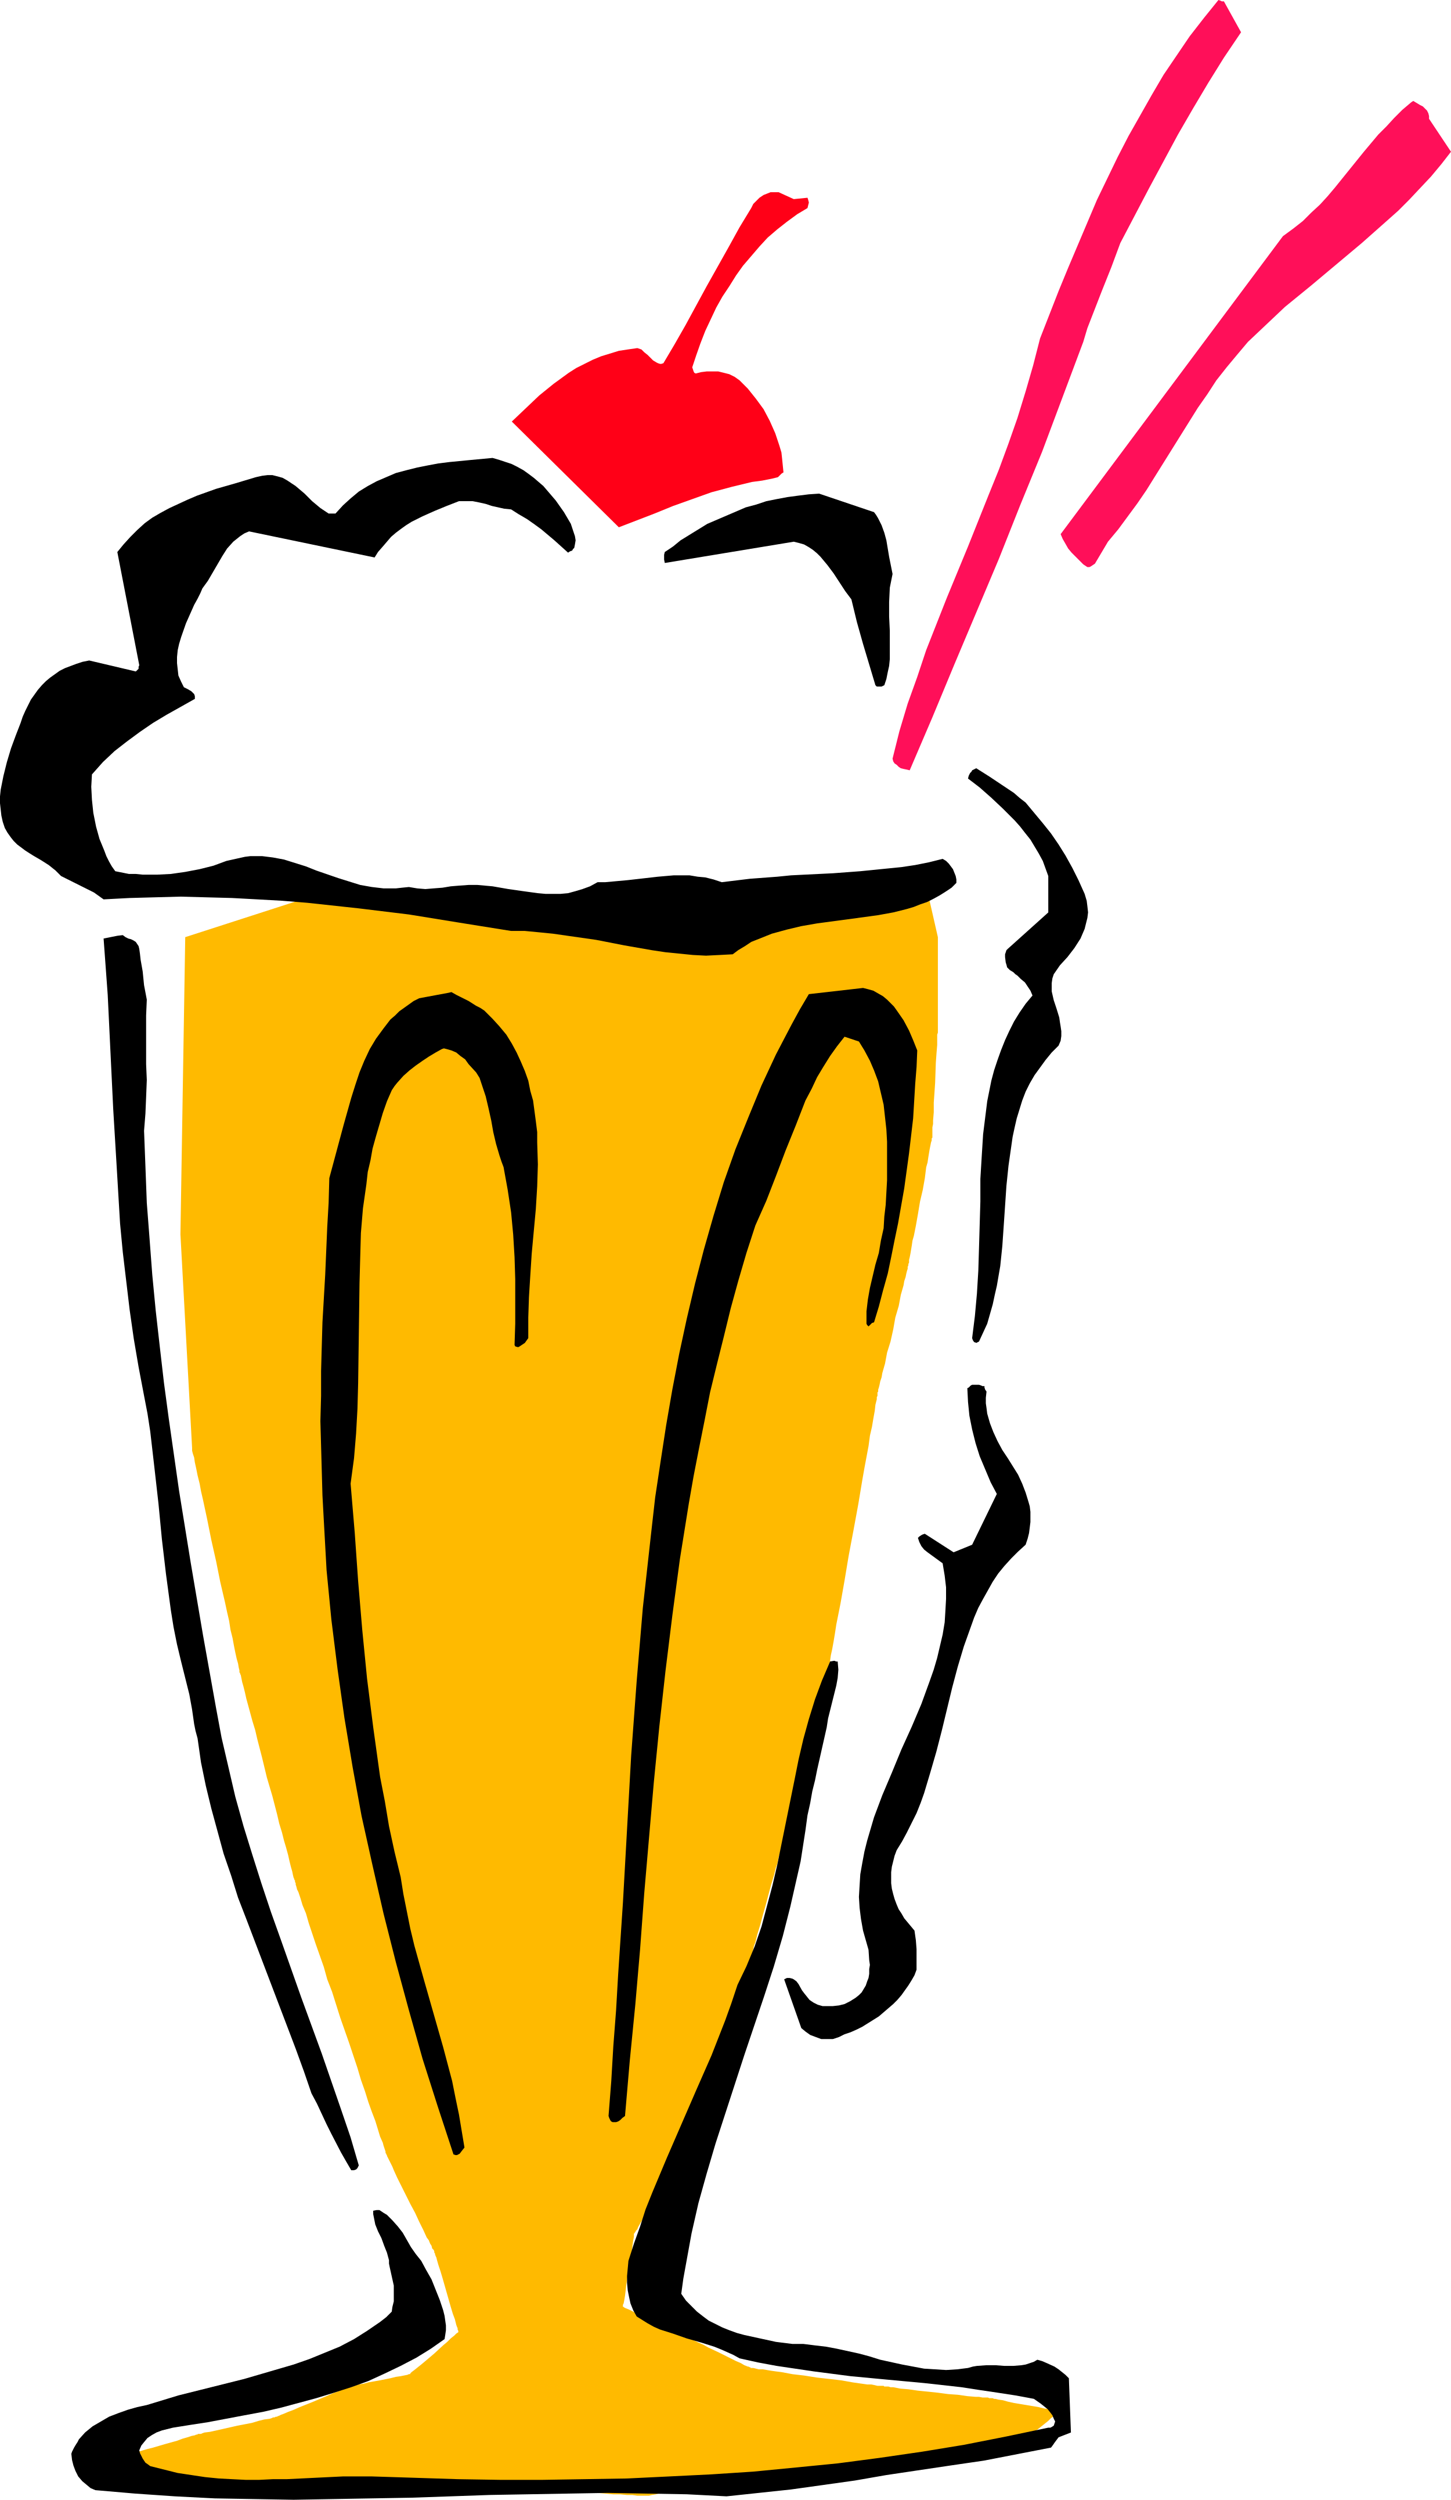
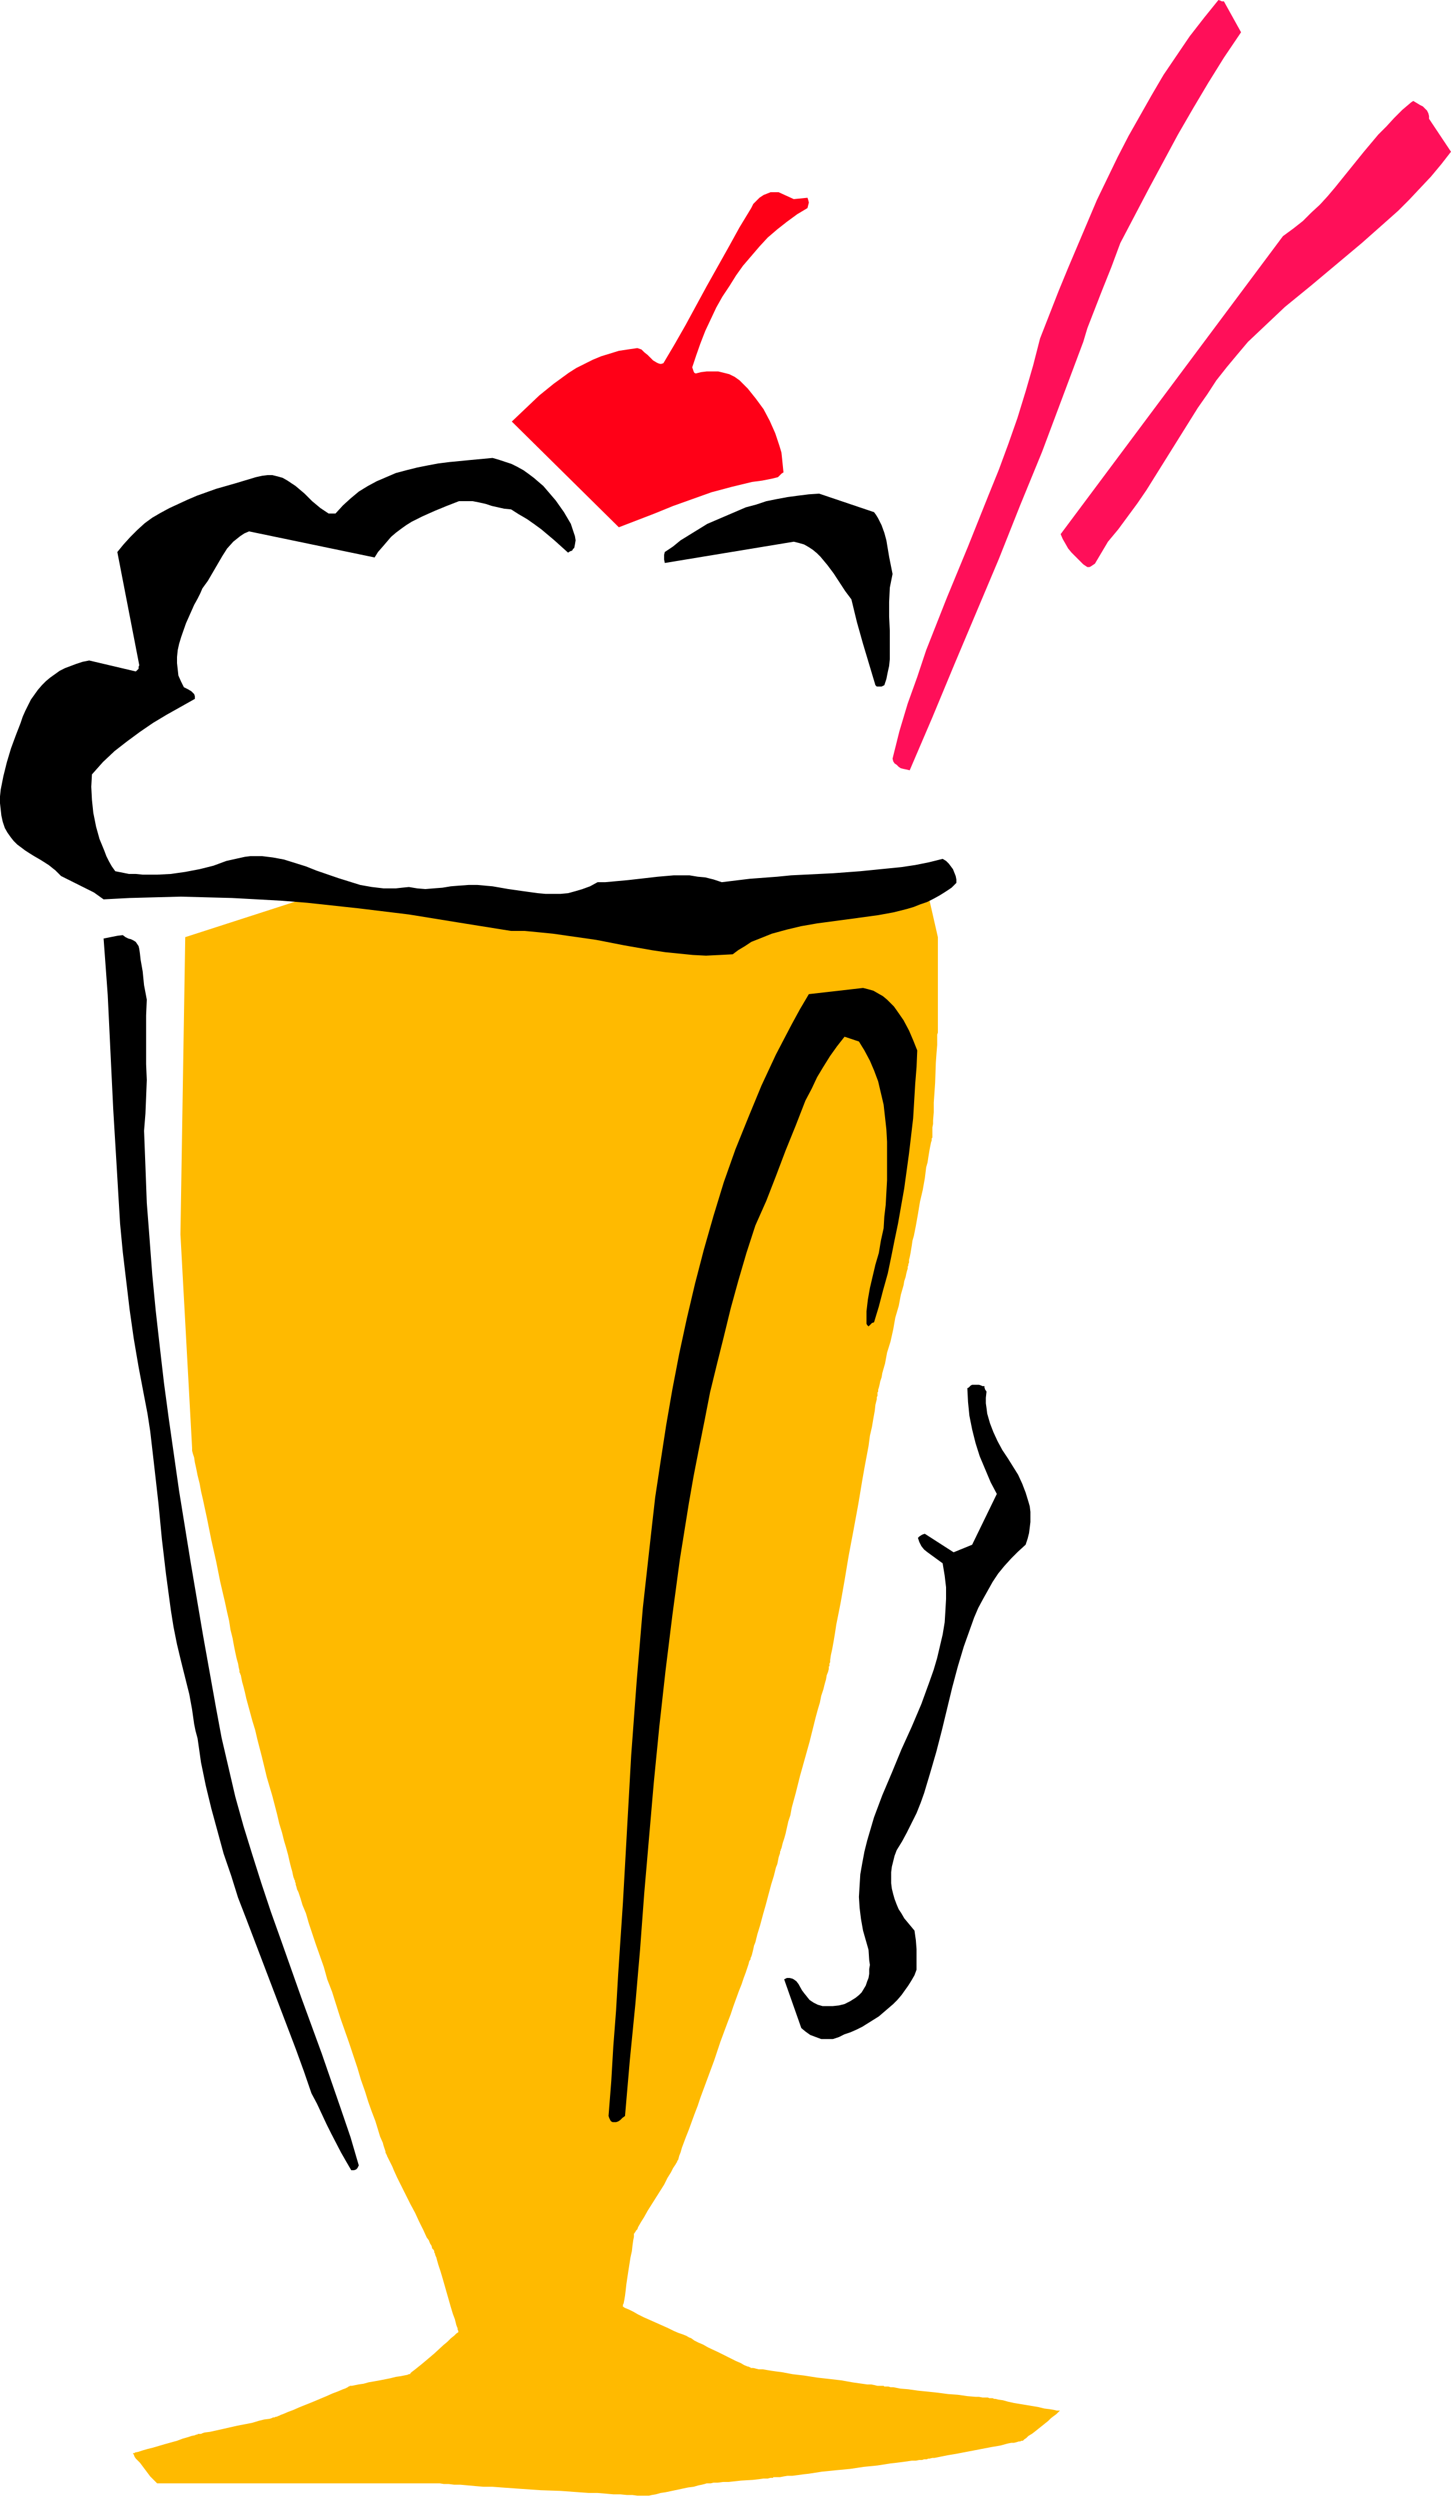
<svg xmlns="http://www.w3.org/2000/svg" xmlns:ns1="http://sodipodi.sourceforge.net/DTD/sodipodi-0.dtd" xmlns:ns2="http://www.inkscape.org/namespaces/inkscape" version="1.0" width="90.409mm" height="155.668mm" id="svg12" ns1:docname="Ice Cream Soda 7.wmf">
  <ns1:namedview id="namedview12" pagecolor="#ffffff" bordercolor="#000000" borderopacity="0.25" ns2:showpageshadow="2" ns2:pageopacity="0.0" ns2:pagecheckerboard="0" ns2:deskcolor="#d1d1d1" ns2:document-units="mm" />
  <defs id="defs1">
    <pattern id="WMFhbasepattern" patternUnits="userSpaceOnUse" width="6" height="6" x="0" y="0" />
  </defs>
  <path style="fill:#ffba00;fill-opacity:1;fill-rule:evenodd;stroke:none" d="m 43.622,220.572 -1.131,69.969 2.747,50.255 v 0 0.162 0.485 l 0.162,0.646 0.323,0.97 0.162,1.131 0.323,1.454 0.323,1.616 0.485,1.939 0.323,1.778 0.485,2.101 0.969,4.525 0.969,4.848 1.131,5.009 0.969,4.848 1.131,4.848 0.485,2.262 0.485,2.101 0.323,2.101 0.485,1.939 0.323,1.778 0.323,1.616 0.323,1.454 0.323,1.131 0.162,0.97 0.162,0.646 v 0.485 l 0.162,0.162 v 0.162 l 0.162,0.323 0.162,0.808 0.162,0.808 0.323,1.131 0.323,1.293 0.323,1.454 0.485,1.778 0.485,1.778 0.485,1.778 0.646,2.101 0.485,2.101 1.131,4.363 1.131,4.686 1.292,4.363 1.131,4.363 0.485,2.101 0.646,2.101 0.485,1.939 0.485,1.616 0.485,1.778 0.323,1.454 0.323,1.293 0.323,1.131 0.162,0.808 0.162,0.646 0.162,0.323 v 0.162 0 l 0.162,0.162 v 0.323 l 0.162,0.323 v 0.323 l 0.162,0.485 0.162,0.646 0.323,0.646 0.485,1.454 0.485,1.616 0.808,1.939 0.646,2.262 0.808,2.424 0.808,2.424 0.969,2.747 0.969,2.747 0.808,2.909 1.131,2.909 1.939,6.14 2.1,5.979 0.969,2.909 0.969,2.909 0.808,2.747 0.969,2.747 0.808,2.585 0.808,2.262 0.808,2.101 0.646,2.101 0.485,1.616 0.646,1.454 0.162,0.646 0.162,0.485 0.162,0.485 0.162,0.485 v 0.323 l 0.162,0.162 v 0.162 0 l 0.162,0.162 v 0.162 l 0.162,0.323 0.162,0.323 0.323,0.646 0.323,0.646 0.323,0.646 0.323,0.808 0.808,1.778 0.969,1.939 2.1,4.201 1.131,2.101 0.969,2.101 0.969,1.939 0.808,1.778 0.485,0.646 0.323,0.808 0.323,0.485 0.162,0.646 0.323,0.323 0.162,0.323 v 0.162 0 0.162 l 0.162,0.162 v 0.162 l 0.162,0.485 0.162,0.323 0.162,0.646 0.323,1.131 0.485,1.454 0.485,1.616 1.939,6.787 0.485,1.616 0.485,1.293 0.323,1.293 0.162,0.485 0.162,0.323 v 0.323 l 0.162,0.323 v 0 0.162 0 0.162 l -0.485,0.323 -0.485,0.485 -0.808,0.646 -0.808,0.808 -0.969,0.808 -2.1,1.939 -2.1,1.778 -0.969,0.808 -0.808,0.646 -0.808,0.646 -0.646,0.485 -0.323,0.323 v 0.162 h -0.162 v 0 h -0.162 l -0.323,0.162 -0.808,0.162 -0.808,0.162 -1.131,0.162 -1.292,0.323 -2.423,0.485 -2.747,0.485 -1.131,0.323 -1.131,0.162 -0.808,0.162 -0.808,0.162 h -0.323 -0.162 l -0.162,0.162 h -0.162 l -0.162,0.162 -0.323,0.162 -0.323,0.162 -0.485,0.162 -1.131,0.485 -1.292,0.485 -1.454,0.646 -3.07,1.293 -3.231,1.293 -1.454,0.646 -1.292,0.485 -1.131,0.485 -0.485,0.162 -0.323,0.162 -0.323,0.162 h -0.162 l -0.162,0.162 H 65.109 v 0 h -0.162 l -0.323,0.162 h -0.323 l -0.323,0.162 -0.485,0.162 -1.292,0.162 -1.292,0.323 -1.616,0.485 -3.393,0.646 -3.554,0.808 -1.454,0.323 -1.454,0.323 -1.292,0.162 -0.485,0.162 -0.323,0.162 h -0.323 -0.323 -0.162 v 0.162 h -0.162 -0.162 l -0.323,0.162 -0.808,0.162 -0.969,0.323 -1.131,0.323 -1.292,0.485 -2.908,0.808 -2.747,0.808 -1.292,0.323 -1.131,0.323 -0.969,0.323 -0.808,0.162 -0.162,0.162 h -0.162 -0.162 v 0 0.162 l 0.162,0.162 0.162,0.485 0.323,0.485 0.485,0.485 0.485,0.485 1.939,2.585 0.485,0.646 0.485,0.485 0.485,0.485 0.323,0.323 0.162,0.162 0.162,0.162 v 0 h 0.162 2.423 0.808 22.457 0.808 2.585 0.162 0.162 v 0 h 0.323 2.908 1.131 26.981 1.131 2.908 0.323 v 0 h 0.162 0.485 0.646 l 0.969,0.162 h 1.131 l 1.292,0.162 h 1.454 l 1.777,0.162 1.777,0.162 1.939,0.162 h 2.1 l 2.1,0.162 4.524,0.323 4.685,0.323 4.685,0.162 4.362,0.323 2.262,0.162 h 2.1 l 1.939,0.162 1.777,0.162 h 1.616 l 1.616,0.162 h 1.292 l 1.131,0.162 h 0.969 0.646 0.485 0.162 0.485 l 0.646,-0.162 0.969,-0.162 1.131,-0.323 1.131,-0.162 5.332,-1.131 1.292,-0.162 1.131,-0.323 0.808,-0.162 0.646,-0.162 0.485,-0.162 h 0.162 v 0 h 0.808 l 0.646,-0.162 h 0.969 l 1.292,-0.162 h 1.292 l 2.908,-0.323 2.747,-0.162 1.454,-0.162 1.131,-0.162 h 0.969 l 0.646,-0.162 h 0.646 v -0.162 h 0.162 0.323 0.485 0.646 l 0.808,-0.162 0.969,-0.162 h 1.131 l 1.292,-0.162 1.131,-0.162 1.454,-0.162 3.07,-0.485 3.231,-0.323 3.393,-0.323 3.231,-0.485 3.231,-0.323 3.07,-0.485 1.454,-0.162 1.292,-0.162 1.131,-0.162 1.131,-0.162 h 0.969 l 0.808,-0.162 h 0.646 l 0.485,-0.162 h 0.323 v 0 h 0.323 l 0.323,-0.162 h 0.323 l 0.646,-0.162 h 0.485 l 0.808,-0.162 0.808,-0.162 1.616,-0.323 1.939,-0.323 4.201,-0.808 4.201,-0.808 1.939,-0.323 1.777,-0.485 0.808,-0.162 h 0.646 l 0.646,-0.162 0.485,-0.162 h 0.323 l 0.323,-0.162 h 0.323 v 0 l 0.162,-0.162 0.162,-0.162 0.485,-0.323 0.485,-0.485 0.808,-0.485 0.646,-0.485 3.231,-2.585 0.646,-0.646 0.646,-0.485 0.646,-0.485 0.323,-0.323 0.323,-0.323 0.162,-0.162 h -0.162 -0.323 -0.323 l -0.646,-0.162 -0.969,-0.162 -1.292,-0.162 -1.292,-0.323 -2.908,-0.485 -2.908,-0.485 -1.454,-0.323 -1.131,-0.323 -1.131,-0.162 -0.646,-0.162 h -0.323 l -0.323,-0.162 v 0 h -0.162 -0.646 l -0.323,-0.162 h -0.646 -0.646 l -0.808,-0.162 h -0.808 l -1.939,-0.162 -2.262,-0.323 -2.262,-0.162 -2.423,-0.323 -4.685,-0.485 -2.262,-0.323 -1.939,-0.162 -0.808,-0.162 -0.808,-0.162 h -0.646 l -0.485,-0.162 h -0.485 -0.485 l -0.162,-0.162 v 0 h -0.485 -0.323 -0.646 l -0.646,-0.162 -0.808,-0.162 h -0.969 l -1.131,-0.162 -1.131,-0.162 -1.131,-0.162 -2.747,-0.485 -2.747,-0.323 -2.908,-0.323 -3.07,-0.485 -2.747,-0.323 -2.585,-0.485 -1.292,-0.162 -1.131,-0.162 -0.969,-0.162 -0.969,-0.162 h -0.969 l -0.646,-0.162 -0.646,-0.162 h -0.323 -0.323 v -0.162 h -0.162 v 0 l -0.323,-0.162 h -0.162 l -0.808,-0.323 -0.808,-0.485 -1.131,-0.485 -1.292,-0.646 -2.585,-1.293 -2.747,-1.293 -1.131,-0.646 -1.131,-0.485 -0.969,-0.485 -0.646,-0.485 -0.323,-0.162 h -0.162 l -0.162,-0.162 v 0 0 h -0.162 l -0.162,-0.162 -0.323,-0.162 -0.808,-0.323 -0.969,-0.323 -1.131,-0.485 -1.292,-0.646 -2.908,-1.293 -2.908,-1.293 -1.292,-0.646 -1.131,-0.646 -0.969,-0.485 -0.808,-0.323 -0.323,-0.162 -0.162,-0.162 h -0.162 v 0 -0.162 0 -0.323 l 0.162,-0.323 0.162,-0.808 0.162,-0.97 0.162,-1.293 0.162,-1.454 0.485,-3.232 0.485,-3.07 0.323,-1.454 0.162,-1.454 0.162,-1.131 0.162,-0.808 v -0.323 -0.323 -0.162 0 h 0.162 v -0.162 l 0.162,-0.162 0.162,-0.323 0.323,-0.323 0.162,-0.485 0.646,-1.131 0.808,-1.293 0.808,-1.454 1.939,-3.07 1.939,-3.07 0.808,-1.616 0.808,-1.293 0.485,-0.97 0.323,-0.485 0.323,-0.485 0.162,-0.323 0.162,-0.162 v -0.162 -0.162 h 0.162 l 0.162,-0.485 0.162,-0.646 0.323,-0.808 0.323,-1.131 0.485,-1.293 0.485,-1.293 0.646,-1.616 0.646,-1.778 0.646,-1.778 0.808,-2.101 0.646,-1.939 1.616,-4.363 1.616,-4.363 1.454,-4.363 1.616,-4.363 0.808,-2.101 0.646,-1.939 0.646,-1.778 0.646,-1.778 0.646,-1.616 0.485,-1.454 0.485,-1.293 0.323,-0.97 0.323,-0.97 0.162,-0.646 0.162,-0.323 0.162,-0.162 v -0.162 -0.162 l 0.162,-0.323 0.162,-0.485 0.162,-0.646 0.162,-0.646 0.162,-0.808 0.323,-0.808 0.485,-1.939 0.646,-2.101 0.646,-2.424 0.646,-2.262 0.646,-2.424 0.646,-2.424 0.646,-2.101 0.485,-1.939 0.323,-0.808 0.162,-0.808 0.162,-0.808 0.162,-0.485 0.162,-0.485 v -0.323 l 0.162,-0.323 v 0 -0.162 l 0.162,-0.323 0.162,-0.646 0.162,-0.646 0.323,-0.97 0.323,-1.131 0.323,-1.454 0.323,-1.454 0.485,-1.454 0.323,-1.778 0.485,-1.778 0.485,-1.778 0.969,-3.878 1.131,-4.04 1.131,-4.04 0.969,-3.878 0.485,-1.939 0.485,-1.778 0.485,-1.616 0.323,-1.616 0.485,-1.454 0.323,-1.293 0.323,-1.131 0.162,-0.97 0.323,-0.808 0.162,-0.646 v -0.323 -0.162 -0.162 h 0.162 v -0.323 -0.323 l 0.162,-0.323 v -0.485 l 0.162,-1.131 0.323,-1.454 0.323,-1.778 0.323,-1.939 0.323,-2.101 0.485,-2.424 0.485,-2.424 0.485,-2.747 0.485,-2.747 0.969,-5.817 1.131,-5.979 1.131,-6.14 0.969,-5.817 0.485,-2.747 0.485,-2.585 0.485,-2.585 0.323,-2.424 0.485,-2.101 0.323,-1.939 0.323,-1.778 0.162,-1.454 0.323,-1.293 v -0.485 l 0.162,-0.323 v -0.323 -0.162 -0.162 -0.162 0 l 0.162,-0.162 v -0.485 l 0.162,-0.485 0.162,-0.646 0.162,-0.808 0.323,-0.97 0.162,-0.97 0.323,-1.131 0.323,-1.131 0.485,-2.585 0.808,-2.585 0.646,-2.909 0.485,-2.747 0.808,-2.747 0.485,-2.585 0.323,-1.131 0.323,-1.131 0.162,-0.97 0.323,-0.97 0.162,-0.808 0.162,-0.646 0.162,-0.485 v -0.485 l 0.162,-0.323 v 0 -0.162 -0.162 l 0.162,-0.323 v -0.646 l 0.162,-0.646 0.162,-0.808 0.162,-0.97 0.162,-0.97 0.162,-1.131 0.323,-1.131 0.485,-2.424 0.485,-2.747 0.485,-2.909 0.646,-2.747 0.485,-2.747 0.323,-2.585 0.323,-1.131 0.162,-1.131 0.162,-0.97 0.162,-0.97 0.162,-0.808 0.162,-0.808 0.162,-0.485 v -0.485 l 0.162,-0.162 v -0.162 -0.323 -0.323 -0.323 -0.646 -0.646 l 0.162,-0.808 v -0.808 l 0.162,-1.939 v -2.262 l 0.162,-2.262 0.162,-2.424 0.162,-4.686 0.162,-2.262 0.162,-1.939 v -0.97 -0.808 -0.646 l 0.162,-0.485 v -0.485 -0.485 -0.323 -21.168 l -2.908,-12.766 -22.78,4.201 -41.36,4.201 -38.613,-4.201 -40.067,-1.616 z" id="path1" />
  <path style="fill:#ff0f59;fill-opacity:1;fill-rule:evenodd;stroke:none" d="m 286.934,0 -3.393,4.201 -3.393,4.363 -3.07,4.525 -3.07,4.525 -2.747,4.686 -2.747,4.848 -2.747,4.848 -2.585,5.009 -2.423,5.009 -2.423,5.009 -2.262,5.333 -2.262,5.333 -2.262,5.333 -2.262,5.494 -4.362,11.15 -1.616,6.302 -1.777,6.14 -1.939,6.302 -2.1,5.979 -2.262,6.14 -2.423,5.979 -4.847,12.119 -5.008,12.119 -2.423,6.14 -2.423,6.14 -2.1,6.302 -2.262,6.302 -1.939,6.464 -1.616,6.464 0.162,0.646 0.323,0.485 0.485,0.323 0.485,0.485 0.485,0.323 0.646,0.162 0.808,0.162 0.646,0.162 5.332,-12.443 5.17,-12.443 10.502,-24.885 5.008,-12.604 5.17,-12.604 4.847,-12.927 2.423,-6.464 2.423,-6.464 0.969,-3.232 1.131,-2.909 2.262,-5.817 2.262,-5.656 2.1,-5.656 3.393,-6.464 3.393,-6.464 3.393,-6.302 3.393,-6.302 3.554,-6.14 3.554,-5.979 3.716,-5.979 4.039,-5.979 -4.039,-7.272 h -0.162 -0.323 l -0.323,-0.162 z" id="path2" />
  <path style="fill:#ff0f59;fill-opacity:1;fill-rule:evenodd;stroke:none" d="m 332.332,24.077 -2.1,1.778 -1.939,1.939 -1.777,1.939 -1.939,1.939 -3.393,4.04 -3.393,4.201 -3.393,4.201 -1.777,2.101 -1.777,1.939 -2.1,1.939 -1.939,1.939 -2.262,1.778 -2.423,1.778 -52.346,70.131 0.485,1.131 0.646,1.131 0.646,1.131 0.808,0.97 0.969,0.97 0.969,0.97 0.808,0.808 0.969,0.646 h 0.485 l 0.323,-0.162 0.969,-0.646 3.07,-5.171 2.423,-2.909 2.262,-3.07 2.262,-3.07 2.1,-3.07 4.039,-6.464 4.039,-6.464 4.039,-6.464 2.262,-3.232 2.1,-3.232 2.423,-3.07 2.423,-2.909 2.585,-3.07 2.908,-2.747 2.908,-2.747 2.908,-2.747 6.139,-5.009 5.978,-5.009 5.978,-5.009 5.655,-5.009 2.908,-2.585 2.585,-2.585 2.585,-2.747 2.585,-2.747 2.423,-2.909 2.262,-2.909 -5.17,-7.756 v -0.646 l -0.162,-0.646 -0.323,-0.646 -0.485,-0.485 -0.485,-0.485 -0.646,-0.323 -0.808,-0.485 -0.808,-0.485 z" id="path3" />
  <path style="fill:#ff0017;fill-opacity:1;fill-rule:evenodd;stroke:none" d="m 183.373,45.246 h -0.969 -0.969 l -0.808,0.323 -0.808,0.323 -0.969,0.646 -0.646,0.646 -0.808,0.808 -0.485,0.97 -2.747,4.525 -2.585,4.686 -5.17,9.211 -5.008,9.211 -2.585,4.525 -2.585,4.363 -0.485,0.162 h -0.323 l -0.485,-0.162 -0.323,-0.162 -0.808,-0.485 -0.646,-0.646 -0.646,-0.646 -0.808,-0.646 -0.646,-0.646 -0.485,-0.162 -0.485,-0.162 -2.262,0.323 -2.1,0.323 -2.1,0.646 -2.1,0.646 -1.939,0.808 -1.939,0.97 -1.939,0.97 -1.777,1.131 -1.777,1.293 -1.777,1.293 -3.393,2.747 -3.231,3.07 -3.231,3.07 25.204,24.885 4.201,-1.616 4.201,-1.616 4.362,-1.778 4.524,-1.616 4.524,-1.616 4.847,-1.293 4.685,-1.131 2.423,-0.323 2.423,-0.485 0.646,-0.162 0.646,-0.162 0.485,-0.485 0.323,-0.323 0.485,-0.323 -0.162,-1.616 -0.162,-1.616 -0.162,-1.454 -0.485,-1.616 -0.485,-1.454 -0.485,-1.454 -0.646,-1.454 -0.646,-1.454 -1.454,-2.747 -1.777,-2.424 -1.939,-2.424 -1.939,-1.939 -1.131,-0.808 -1.292,-0.646 -1.292,-0.323 -1.292,-0.323 h -1.454 -1.292 l -1.292,0.162 -1.292,0.323 -0.323,-0.162 -0.162,-0.323 -0.162,-0.485 -0.162,-0.485 0.969,-2.909 0.969,-2.747 1.131,-2.909 1.292,-2.747 1.292,-2.747 1.454,-2.585 1.616,-2.424 1.616,-2.585 1.616,-2.262 1.939,-2.262 1.939,-2.262 1.939,-2.101 2.262,-1.939 2.262,-1.778 2.423,-1.778 2.423,-1.454 0.162,-0.646 0.162,-0.646 -0.162,-0.646 -0.162,-0.485 -3.231,0.323 z" id="path4" />
  <path style="fill:#000000;fill-opacity:1;fill-rule:evenodd;stroke:none" d="m 116.001,107.781 -5.17,0.485 -5.008,0.485 -2.585,0.323 -2.585,0.485 -2.423,0.485 -2.585,0.646 -2.423,0.646 -2.262,0.97 -2.262,0.97 -2.1,1.131 -2.1,1.293 -1.939,1.616 -1.777,1.616 -1.777,1.939 h -1.616 l -0.969,-0.646 -0.969,-0.646 -1.939,-1.616 -1.777,-1.778 -2.1,-1.778 -0.969,-0.646 -0.969,-0.646 -1.131,-0.646 -1.131,-0.323 -1.292,-0.323 h -1.131 l -1.292,0.162 -1.454,0.323 -4.847,1.454 -4.524,1.293 -4.524,1.616 -2.262,0.97 -2.1,0.97 -2.1,0.97 -2.1,1.131 -1.939,1.131 -1.777,1.293 -1.777,1.616 -1.616,1.616 -1.616,1.778 -1.454,1.778 5.17,26.663 -0.162,0.323 v 0.485 l -0.323,0.323 -0.323,0.323 -10.986,-2.585 -1.616,0.323 -1.454,0.485 -1.292,0.485 -1.292,0.485 -1.292,0.646 -1.131,0.808 -1.131,0.808 -0.969,0.808 -0.969,0.97 -0.969,1.131 -0.808,1.131 -0.808,1.131 -0.646,1.293 -0.646,1.293 -0.646,1.454 -0.485,1.454 -1.131,2.909 -1.131,3.07 -0.969,3.232 -0.808,3.232 -0.323,1.616 -0.323,1.616 L 0,187.446 v 1.616 l 0.162,1.454 0.162,1.454 0.323,1.454 0.485,1.454 0.646,1.131 0.808,1.131 0.646,0.808 0.808,0.808 1.939,1.454 1.777,1.131 1.939,1.131 1.777,1.131 1.616,1.293 0.646,0.646 0.646,0.646 2.585,1.293 1.292,0.646 1.292,0.646 2.585,1.293 1.131,0.808 1.131,0.808 6.139,-0.323 5.978,-0.162 5.978,-0.162 5.978,0.162 6.139,0.162 5.978,0.323 5.816,0.323 5.978,0.485 5.978,0.646 5.978,0.646 11.956,1.454 11.956,1.939 12.117,1.939 h 3.231 l 3.393,0.323 3.231,0.323 3.393,0.485 6.786,0.97 6.624,1.293 6.462,1.131 3.231,0.485 3.231,0.323 3.231,0.323 3.07,0.162 3.231,-0.162 3.07,-0.162 1.292,-0.97 1.616,-0.97 1.454,-0.97 1.616,-0.646 1.616,-0.646 1.616,-0.646 3.554,-0.97 3.393,-0.808 3.716,-0.646 7.27,-0.97 3.554,-0.485 3.554,-0.485 3.554,-0.646 3.231,-0.808 1.616,-0.485 1.616,-0.646 1.454,-0.485 1.616,-0.808 1.454,-0.808 1.292,-0.808 1.454,-0.97 1.131,-1.131 v -0.808 l -0.162,-0.808 -0.323,-0.808 -0.323,-0.808 -0.485,-0.646 -0.485,-0.646 -0.646,-0.646 -0.808,-0.485 -3.231,0.808 -3.231,0.646 -3.231,0.485 -3.231,0.323 -6.462,0.646 -6.462,0.485 -6.624,0.323 -3.231,0.162 -3.231,0.323 -6.462,0.485 -6.624,0.808 -1.939,-0.646 -1.939,-0.485 -1.777,-0.162 -1.939,-0.323 h -1.939 -1.777 l -3.716,0.323 -7.109,0.808 -3.554,0.323 -1.777,0.162 h -1.777 l -1.777,0.97 -1.777,0.646 -1.616,0.485 -1.777,0.485 -1.777,0.162 h -1.777 -1.777 l -1.777,-0.162 -3.554,-0.485 -3.393,-0.485 -3.716,-0.646 -3.554,-0.323 h -2.1 l -2.262,0.162 -1.939,0.162 -1.939,0.323 -2.1,0.162 -1.939,0.162 -1.939,-0.162 -1.939,-0.323 -1.616,0.162 -1.454,0.162 h -1.454 -1.454 l -2.747,-0.323 -2.747,-0.485 -2.585,-0.808 -2.585,-0.808 -5.17,-1.778 -2.423,-0.97 -2.585,-0.808 -2.585,-0.808 -2.585,-0.485 -2.585,-0.323 h -1.292 -1.454 l -1.292,0.162 -1.454,0.323 -1.454,0.323 -1.454,0.323 -3.07,1.131 -3.231,0.808 -3.393,0.646 -3.393,0.485 -3.231,0.162 h -3.393 l -1.616,-0.162 h -1.616 l -1.616,-0.323 -1.616,-0.323 -0.808,-1.131 -0.646,-1.131 -0.646,-1.293 -0.485,-1.293 -1.131,-2.747 -0.808,-2.909 -0.646,-3.232 -0.323,-3.07 -0.162,-3.07 0.162,-2.909 2.585,-2.909 2.747,-2.585 2.908,-2.262 3.07,-2.262 3.07,-2.101 3.231,-1.939 6.624,-3.717 v -0.646 l -0.162,-0.485 -0.323,-0.323 -0.323,-0.323 -0.808,-0.485 -0.969,-0.485 -0.646,-1.293 -0.646,-1.454 -0.162,-1.454 -0.162,-1.454 v -1.454 l 0.162,-1.616 0.323,-1.454 0.485,-1.616 1.131,-3.232 1.292,-2.909 0.646,-1.454 0.808,-1.454 0.646,-1.293 0.485,-1.131 1.292,-1.778 1.131,-1.939 1.131,-1.939 1.131,-1.939 1.131,-1.778 1.454,-1.616 0.808,-0.646 0.808,-0.646 0.969,-0.646 1.131,-0.485 29.566,6.14 0.808,-1.293 1.131,-1.293 0.969,-1.131 0.969,-1.131 1.131,-0.97 1.292,-0.97 1.131,-0.808 1.292,-0.808 2.585,-1.293 2.908,-1.293 2.747,-1.131 2.908,-1.131 h 1.616 1.616 l 1.616,0.323 1.454,0.323 1.454,0.485 1.454,0.323 1.454,0.323 1.616,0.162 1.777,1.131 1.939,1.131 1.616,1.131 1.777,1.293 3.07,2.585 1.616,1.454 1.616,1.454 0.485,-0.323 0.485,-0.162 0.162,-0.323 0.323,-0.323 0.162,-0.808 0.162,-0.97 -0.162,-0.97 -0.323,-0.97 -0.323,-0.97 -0.323,-0.97 -1.616,-2.747 -1.939,-2.747 -1.939,-2.262 -0.969,-1.131 -1.131,-0.97 -1.131,-0.97 -1.292,-0.97 -1.131,-0.808 -1.454,-0.808 -1.292,-0.646 -1.454,-0.485 -1.454,-0.485 z" id="path5" />
  <path style="fill:#000000;fill-opacity:1;fill-rule:evenodd;stroke:none" d="m 192.905,116.184 -2.423,0.162 -2.585,0.323 -2.423,0.323 -2.585,0.485 -2.423,0.485 -2.423,0.808 -2.423,0.646 -2.262,0.97 -2.262,0.97 -2.262,0.97 -2.262,0.97 -2.1,1.293 -2.1,1.293 -2.1,1.293 -1.777,1.454 -1.939,1.293 -0.162,0.646 v 0.485 0.646 l 0.162,0.808 30.374,-5.009 1.292,0.323 1.131,0.323 1.131,0.646 0.969,0.646 0.969,0.808 0.808,0.808 1.616,1.939 1.454,1.939 2.747,4.201 1.454,1.939 1.292,5.332 1.454,5.171 1.454,4.848 1.454,4.848 0.323,0.323 h 0.646 0.485 l 0.646,-0.323 0.485,-1.454 0.323,-1.616 0.323,-1.454 0.162,-1.616 v -3.393 -3.232 l -0.162,-3.393 v -3.393 l 0.162,-3.393 0.323,-1.616 0.323,-1.616 -0.808,-4.04 -0.646,-3.878 -0.485,-1.778 -0.646,-1.778 -0.808,-1.616 -0.485,-0.808 -0.485,-0.646 z" id="path6" />
-   <path style="fill:#000000;fill-opacity:1;fill-rule:evenodd;stroke:none" d="m 228.933,181.305 -0.162,0.323 -0.323,0.323 -0.323,0.646 -0.162,0.646 2.747,2.101 2.747,2.424 2.747,2.585 2.747,2.747 1.292,1.454 1.131,1.454 1.292,1.616 0.969,1.616 0.969,1.616 0.969,1.778 0.646,1.778 0.646,1.778 v 2.262 2.262 2.101 1.939 l -9.532,8.564 -0.323,0.323 -0.162,0.485 -0.162,0.485 v 0.646 l 0.162,1.293 0.162,0.485 0.162,0.646 0.646,0.646 0.808,0.485 0.485,0.485 0.485,0.323 0.808,0.808 0.969,0.808 0.646,0.97 0.646,0.97 0.485,1.131 -1.616,1.939 -1.454,2.101 -1.292,2.101 -1.131,2.262 -0.969,2.101 -0.969,2.424 -0.808,2.262 -0.808,2.424 -0.646,2.424 -0.485,2.424 -0.485,2.424 -0.323,2.585 -0.646,5.171 -0.323,5.171 -0.323,5.333 v 5.333 l -0.162,5.494 -0.162,5.494 -0.162,5.333 -0.323,5.333 -0.485,5.332 -0.646,5.171 0.162,0.485 0.323,0.485 h 0.162 l 0.323,0.162 0.323,-0.162 0.323,-0.162 0.969,-2.101 0.969,-2.101 0.646,-2.262 0.646,-2.262 0.485,-2.262 0.485,-2.101 0.808,-4.686 0.485,-4.686 0.323,-4.686 0.646,-9.534 0.485,-4.686 0.646,-4.525 0.323,-2.262 0.485,-2.262 0.485,-2.101 0.646,-2.101 0.646,-2.101 0.808,-2.101 0.969,-1.939 1.131,-1.939 1.292,-1.778 1.292,-1.778 1.454,-1.778 1.616,-1.616 0.485,-1.131 0.162,-1.131 v -1.131 l -0.162,-1.131 -0.162,-0.97 -0.162,-1.131 -0.646,-2.101 -0.646,-1.939 -0.485,-2.101 v -0.97 -0.97 l 0.162,-1.131 0.323,-0.97 1.454,-2.101 1.777,-1.939 1.616,-2.101 1.454,-2.262 0.485,-1.131 0.485,-1.131 0.323,-1.293 0.323,-1.293 0.162,-1.293 -0.162,-1.454 -0.162,-1.293 -0.485,-1.616 -1.454,-3.232 -1.454,-2.909 -1.616,-2.909 -1.616,-2.585 -1.777,-2.585 -1.939,-2.424 -4.039,-4.848 -1.454,-1.131 -1.292,-1.131 -2.908,-1.939 -1.454,-0.97 -1.454,-0.97 -3.07,-1.939 z" id="path7" />
  <path style="fill:#000000;fill-opacity:1;fill-rule:evenodd;stroke:none" d="m 27.627,220.249 -3.231,0.646 0.485,6.625 0.485,6.625 0.646,13.412 0.646,13.412 0.808,13.412 0.808,13.574 0.646,6.787 0.808,6.787 0.808,6.787 0.969,6.787 1.131,6.625 1.292,6.787 0.808,4.201 0.646,4.201 0.969,8.403 0.969,8.564 0.808,8.403 0.969,8.241 1.131,8.403 0.646,4.04 0.808,4.04 0.969,4.04 0.969,3.878 0.485,1.939 0.485,1.939 0.323,1.778 0.323,1.778 0.485,3.393 0.323,1.616 0.485,1.778 0.808,5.656 1.131,5.494 1.292,5.332 1.454,5.333 1.454,5.333 1.777,5.171 1.616,5.171 1.939,5.009 3.877,10.18 3.877,10.18 3.877,10.18 1.939,5.332 1.777,5.171 1.292,2.424 1.131,2.424 1.131,2.424 1.131,2.262 2.262,4.363 1.292,2.262 1.131,1.939 h 0.646 l 0.485,-0.162 0.323,-0.323 0.162,-0.323 0.162,-0.323 -1.939,-6.625 -2.262,-6.625 -4.524,-13.089 -2.423,-6.625 -2.423,-6.625 -4.685,-13.25 -2.423,-6.787 -2.262,-6.787 -2.1,-6.625 -2.1,-6.787 -1.939,-6.948 -1.616,-6.948 -1.616,-6.948 -1.292,-6.948 -3.07,-17.129 -2.908,-17.129 -2.747,-16.967 -2.423,-16.967 -1.131,-8.403 -0.969,-8.403 -0.969,-8.564 -0.808,-8.403 -0.646,-8.564 -0.646,-8.403 -0.323,-8.564 -0.323,-8.403 0.323,-4.04 0.162,-3.878 0.162,-4.04 -0.162,-3.717 v -7.595 -3.878 l 0.162,-3.717 -0.646,-3.393 -0.323,-3.232 -0.485,-2.747 -0.162,-1.454 -0.162,-1.131 -0.162,-0.646 -0.323,-0.485 -0.323,-0.485 -0.485,-0.323 -0.646,-0.323 -0.646,-0.162 -0.646,-0.323 -0.646,-0.485 z" id="path8" />
  <path style="fill:#000000;fill-opacity:1;fill-rule:evenodd;stroke:none" d="m 203.245,232.53 -12.763,1.454 -2.1,3.555 -1.939,3.555 -1.777,3.393 -1.939,3.717 -3.393,7.272 -3.07,7.433 -3.07,7.595 -2.747,7.756 -2.423,7.918 -2.262,7.918 -2.1,8.08 -1.939,8.241 -1.777,8.241 -1.616,8.403 -1.454,8.403 -1.292,8.403 -1.292,8.564 -0.969,8.564 -0.969,8.726 -0.969,8.726 -1.454,17.29 -1.292,17.452 -0.969,17.29 -0.969,17.29 -1.131,16.967 -0.485,8.403 -0.646,8.403 -0.485,8.241 -0.646,8.241 0.162,0.485 0.323,0.646 0.162,0.162 0.323,0.162 h 0.323 0.485 l 0.485,-0.162 0.485,-0.323 0.485,-0.485 0.646,-0.485 1.131,-13.089 1.292,-13.089 1.131,-13.089 0.969,-13.089 2.262,-26.178 1.292,-13.089 1.454,-13.089 1.616,-13.089 1.777,-13.25 2.1,-13.089 1.131,-6.464 1.292,-6.625 1.292,-6.464 1.292,-6.625 1.616,-6.625 1.616,-6.464 1.616,-6.625 1.777,-6.464 1.939,-6.625 2.1,-6.464 1.292,-2.909 1.292,-2.909 2.262,-5.817 2.262,-5.979 2.423,-5.979 2.262,-5.817 1.454,-2.747 1.292,-2.747 1.454,-2.424 1.616,-2.585 1.616,-2.262 1.777,-2.262 3.393,1.131 1.292,2.101 1.292,2.424 0.969,2.262 0.969,2.585 0.646,2.747 0.646,2.747 0.323,2.909 0.323,2.909 0.162,2.909 v 3.07 5.979 l -0.323,5.817 -0.323,2.747 -0.162,2.747 -0.646,2.909 -0.485,2.909 -0.808,2.747 -0.646,2.747 -0.646,2.747 -0.485,2.747 -0.323,2.747 v 2.909 l 0.162,0.323 0.162,0.162 0.162,0.162 0.162,-0.162 0.485,-0.485 0.162,-0.162 0.485,-0.162 1.131,-3.717 0.969,-3.717 1.131,-4.04 0.808,-3.878 0.808,-4.04 0.808,-3.878 1.454,-8.241 1.131,-8.241 0.969,-8.241 0.485,-8.08 0.323,-4.04 0.162,-3.878 -0.969,-2.424 -0.969,-2.262 -1.292,-2.424 -1.454,-2.101 -0.808,-1.131 -0.808,-0.808 -0.808,-0.808 -0.969,-0.808 -1.131,-0.646 -1.131,-0.646 -1.131,-0.323 z" id="path9" />
-   <path style="fill:#000000;fill-opacity:1;fill-rule:evenodd;stroke:none" d="m 105.661,233.661 -6.947,1.293 -1.292,0.646 -1.131,0.808 -1.131,0.808 -1.131,0.808 -0.969,0.97 -1.131,0.97 -1.616,2.101 -1.777,2.424 -1.454,2.424 -1.292,2.747 -1.131,2.747 -0.969,2.909 -0.969,3.07 -1.777,6.302 -3.393,12.604 -0.162,5.817 -0.323,5.656 -0.485,11.311 -0.646,11.15 -0.162,5.656 -0.162,5.817 v 5.817 l -0.162,5.979 0.162,5.817 0.162,5.817 0.162,5.817 0.323,5.979 0.646,11.635 1.131,11.635 1.454,11.635 1.616,11.473 1.939,11.635 2.1,11.473 2.585,11.635 2.585,11.311 2.908,11.473 3.07,11.311 3.231,11.473 3.554,11.15 3.716,11.311 0.485,0.162 h 0.323 l 0.323,-0.162 0.323,-0.162 0.485,-0.646 0.646,-0.808 -0.646,-3.878 -0.646,-3.878 -0.808,-3.878 -0.808,-4.04 -2.1,-7.918 -2.262,-7.918 -2.262,-7.918 -2.262,-8.08 -0.969,-4.04 -0.808,-4.04 -0.808,-4.04 -0.646,-4.04 -1.454,-5.979 -1.292,-5.979 -0.969,-5.817 -1.131,-5.817 -0.808,-5.817 -0.808,-5.817 -1.454,-11.473 -1.131,-11.473 -0.969,-11.473 -0.808,-11.473 -0.969,-11.473 0.808,-5.979 0.485,-5.817 0.323,-5.817 0.162,-5.979 0.162,-11.796 0.162,-11.796 0.162,-5.979 0.162,-5.817 0.485,-5.817 0.808,-5.656 0.323,-2.909 0.646,-2.747 0.485,-2.747 0.808,-2.909 0.808,-2.747 0.808,-2.747 0.969,-2.747 1.131,-2.585 0.646,-0.97 0.646,-0.808 1.454,-1.616 1.454,-1.293 1.454,-1.131 1.616,-1.131 1.454,-0.97 1.616,-0.97 1.454,-0.808 0.485,-0.162 0.646,0.162 1.131,0.323 1.131,0.485 0.969,0.808 1.131,0.808 0.808,1.131 1.777,1.939 0.808,1.293 0.485,1.454 0.969,2.909 0.646,2.747 0.646,2.909 0.485,2.747 0.646,2.747 0.808,2.747 0.485,1.454 0.485,1.293 0.969,5.333 0.808,5.332 0.485,5.171 0.323,5.333 0.162,5.171 v 5.333 5.171 l -0.162,5.009 0.162,0.323 0.485,0.162 h 0.323 l 0.485,-0.323 0.485,-0.323 0.485,-0.323 0.808,-1.131 v -2.424 -2.424 l 0.162,-4.848 0.323,-5.171 0.323,-5.009 0.969,-10.503 0.323,-5.333 0.162,-5.171 -0.162,-5.171 v -2.424 l -0.323,-2.585 -0.323,-2.424 -0.323,-2.424 -0.646,-2.262 -0.485,-2.424 -0.808,-2.262 -0.969,-2.262 -0.969,-2.101 -1.131,-2.101 -1.292,-2.101 -1.616,-1.939 -1.616,-1.778 -1.939,-1.939 -0.969,-0.646 -0.969,-0.485 -1.777,-1.131 -1.939,-0.97 -0.969,-0.485 -1.131,-0.646 z" id="path10" />
  <path style="fill:#000000;fill-opacity:1;fill-rule:evenodd;stroke:none" d="m 230.549,325.929 h -1.616 l -0.323,0.162 -0.162,0.162 v 0 l -0.323,0.323 -0.323,0.162 0.162,3.232 0.323,3.232 0.646,3.232 0.808,3.232 0.969,3.07 1.292,3.07 1.292,3.07 1.454,2.747 -5.816,11.958 -4.362,1.778 -6.786,-4.363 -0.485,0.162 -0.323,0.162 -0.485,0.323 -0.323,0.323 0.323,0.97 0.485,0.97 0.646,0.808 0.808,0.646 1.777,1.293 1.777,1.293 0.485,2.909 0.323,2.747 v 2.747 l -0.162,2.909 -0.162,2.585 -0.485,2.909 -0.646,2.747 -0.646,2.747 -0.808,2.747 -0.969,2.747 -1.939,5.332 -2.262,5.333 -2.423,5.333 -2.262,5.494 -2.262,5.332 -1.939,5.171 -0.808,2.747 -0.808,2.747 -0.646,2.585 -0.485,2.585 -0.485,2.747 -0.162,2.585 -0.162,2.747 0.162,2.585 0.323,2.585 0.485,2.747 0.646,2.262 0.646,2.262 0.162,2.424 0.162,1.131 -0.162,0.97 v 1.131 l -0.162,0.97 -0.323,0.808 -0.323,0.97 -0.485,0.808 -0.485,0.808 -0.646,0.646 -0.808,0.646 -1.292,0.808 -1.292,0.646 -1.292,0.323 -1.454,0.162 h -1.292 -1.131 l -1.131,-0.323 -0.969,-0.485 -0.969,-0.646 -0.646,-0.808 -0.646,-0.808 -0.485,-0.646 -0.808,-1.454 -0.485,-0.646 -0.646,-0.485 -0.323,-0.162 -0.646,-0.162 h -0.646 l -0.323,0.162 -0.323,0.162 4.039,11.473 0.969,0.808 1.131,0.808 1.292,0.485 1.292,0.485 h 1.454 1.292 l 1.454,-0.485 0.646,-0.323 0.646,-0.323 1.454,-0.485 1.454,-0.646 1.292,-0.646 1.292,-0.808 1.292,-0.808 1.292,-0.808 2.262,-1.939 1.131,-0.97 0.969,-0.97 0.969,-1.131 0.808,-1.131 0.808,-1.131 0.808,-1.293 0.646,-1.131 0.485,-1.293 v -1.293 -1.293 -2.262 l -0.162,-2.101 -0.323,-2.262 -0.808,-0.97 -0.808,-0.97 -0.808,-0.97 -0.646,-1.131 -0.646,-0.97 -0.485,-1.131 -0.485,-1.293 -0.323,-1.131 -0.323,-1.293 -0.162,-1.293 v -1.293 -1.293 l 0.162,-1.293 0.323,-1.293 0.323,-1.293 0.485,-1.293 1.292,-2.101 1.131,-2.101 1.131,-2.262 1.131,-2.262 0.969,-2.424 0.808,-2.262 1.454,-4.848 1.454,-5.009 1.292,-5.009 2.423,-10.019 1.292,-4.848 1.454,-4.848 1.616,-4.525 0.808,-2.262 0.969,-2.262 1.131,-2.101 2.262,-4.04 1.292,-1.939 1.454,-1.778 1.616,-1.778 1.616,-1.616 1.777,-1.616 0.485,-1.454 0.323,-1.293 0.162,-1.293 0.162,-1.293 v -1.293 -1.131 l -0.162,-1.293 -0.323,-1.131 -0.646,-2.101 -0.808,-2.101 -0.969,-2.101 -2.423,-3.878 -1.292,-1.939 -1.131,-2.101 -0.969,-2.101 -0.808,-2.101 -0.646,-2.262 -0.162,-1.293 -0.162,-1.131 v -1.293 l 0.162,-1.454 -0.323,-0.485 -0.162,-0.485 v -0.162 -0.162 h -0.162 -0.323 l -0.323,-0.162 z" id="path11" />
-   <path style="fill:#000000;fill-opacity:1;fill-rule:evenodd;stroke:none" d="m 196.459,390.889 -0.969,0.162 -1.939,4.525 -1.616,4.363 -1.454,4.686 -1.292,4.686 -1.131,4.848 -0.969,4.848 -4.039,19.876 -1.131,4.848 -1.292,4.848 -1.292,4.848 -1.616,4.686 -1.939,4.686 -2.1,4.363 -1.454,4.363 -1.454,4.04 -3.231,8.241 -3.554,8.08 -6.947,15.998 -3.393,8.08 -1.616,4.04 -1.292,4.04 -1.454,4.04 -1.292,4.04 -0.162,1.778 -0.162,1.778 v 1.616 l 0.162,1.778 0.323,1.616 0.323,1.454 0.646,1.616 0.808,1.454 1.292,0.808 1.292,0.808 1.454,0.808 1.454,0.646 3.07,0.97 3.231,1.131 3.393,0.97 3.07,0.97 1.616,0.646 1.454,0.646 1.454,0.646 1.454,0.808 4.362,0.97 4.362,0.808 4.362,0.646 4.362,0.646 8.724,1.131 8.563,0.808 8.724,0.808 8.724,0.97 4.201,0.646 4.362,0.646 4.201,0.646 4.362,0.808 1.616,1.131 1.616,1.293 0.646,0.808 0.485,0.646 0.323,0.808 0.323,0.646 -0.162,0.485 -0.162,0.485 -0.485,0.323 -0.323,0.162 h -0.485 l -10.017,2.101 -9.855,1.939 -9.855,1.616 -10.017,1.454 -9.855,1.293 -9.855,0.97 -10.017,0.97 -9.855,0.646 -9.855,0.485 -10.017,0.485 -10.017,0.162 -9.855,0.162 h -10.017 l -10.017,-0.162 -10.017,-0.323 -10.178,-0.323 h -6.786 l -6.624,0.323 -6.624,0.323 h -3.231 l -3.231,0.162 h -3.231 l -3.231,-0.162 -3.07,-0.162 -3.231,-0.323 -3.231,-0.485 -3.231,-0.485 -3.231,-0.808 -3.231,-0.808 -0.646,-0.485 -0.485,-0.323 -0.323,-0.485 -0.323,-0.485 -0.323,-0.646 -0.323,-0.646 -0.162,-0.646 0.485,-1.131 0.646,-0.808 0.808,-0.97 0.969,-0.646 1.131,-0.646 1.292,-0.485 1.292,-0.323 1.292,-0.323 4.039,-0.646 4.201,-0.646 8.563,-1.616 4.362,-0.808 4.201,-0.97 4.201,-1.131 4.201,-1.131 4.201,-1.293 4.039,-1.293 4.039,-1.454 3.877,-1.778 3.716,-1.778 3.716,-1.939 3.393,-2.101 3.231,-2.262 0.162,-0.97 0.162,-1.131 v -1.131 l -0.162,-1.131 -0.162,-1.131 -0.323,-1.293 -0.808,-2.424 -0.969,-2.424 -0.969,-2.424 -1.292,-2.262 -1.131,-2.101 -1.292,-1.616 -1.131,-1.616 -1.939,-3.393 -1.131,-1.454 -1.292,-1.454 -1.292,-1.293 -0.808,-0.485 -0.969,-0.646 h -0.646 l -0.808,0.162 v 0.808 l 0.162,0.808 0.323,1.616 0.646,1.616 0.808,1.616 0.646,1.778 0.646,1.616 0.485,1.778 v 0.808 l 0.162,0.808 0.323,1.454 0.323,1.454 0.323,1.454 v 1.293 1.293 1.131 l -0.323,1.293 -0.162,1.131 -1.292,1.293 -1.454,1.131 -3.07,2.101 -3.07,1.939 -3.393,1.778 -3.554,1.454 -3.554,1.454 -3.716,1.293 -3.877,1.131 -7.755,2.262 -7.755,1.939 -7.755,1.939 -3.716,1.131 -3.716,1.131 -2.262,0.485 -2.262,0.646 -2.262,0.808 -2.1,0.808 -1.939,1.131 -1.939,1.131 -1.777,1.454 -1.454,1.616 -0.323,0.646 -0.323,0.485 -0.485,0.808 -0.323,0.646 -0.162,0.323 -0.162,0.485 0.162,1.454 0.323,1.293 0.485,1.293 0.646,1.293 0.969,1.131 0.969,0.808 0.969,0.808 1.131,0.485 9.371,0.808 9.371,0.646 9.371,0.485 9.209,0.162 9.371,0.162 9.209,-0.162 18.418,-0.323 9.371,-0.323 9.209,-0.323 18.418,-0.323 9.371,-0.162 9.209,0.162 9.371,0.162 9.371,0.485 7.593,-0.808 7.593,-0.808 15.025,-2.101 7.432,-1.293 7.593,-1.131 7.593,-1.131 7.755,-1.131 15.833,-3.07 0.485,-0.646 0.323,-0.485 0.485,-0.646 0.485,-0.646 v 0 l 2.908,-1.131 -0.485,-12.766 -0.808,-0.808 -0.808,-0.646 -0.808,-0.646 -0.969,-0.646 -1.777,-0.808 -1.131,-0.485 -1.131,-0.323 -0.808,0.485 -0.969,0.323 -0.969,0.323 -0.969,0.162 -1.939,0.162 h -2.1 l -2.1,-0.162 h -2.1 l -2.262,0.162 -0.969,0.162 -1.131,0.323 -2.585,0.323 -2.585,0.162 -2.585,-0.162 -2.585,-0.162 -2.585,-0.485 -2.585,-0.485 -5.17,-1.131 -2.585,-0.808 -2.423,-0.646 -5.17,-1.131 -2.585,-0.485 -2.747,-0.323 -2.585,-0.323 h -2.585 l -3.877,-0.485 -3.716,-0.808 -3.716,-0.808 -1.777,-0.485 -1.777,-0.646 -1.616,-0.646 -1.616,-0.808 -1.616,-0.808 -1.292,-0.97 -1.454,-1.131 -1.292,-1.293 -1.292,-1.293 -1.131,-1.616 0.485,-3.555 0.646,-3.555 0.646,-3.555 0.646,-3.555 1.616,-7.11 1.939,-6.948 2.1,-7.11 2.262,-6.948 4.524,-13.897 4.685,-13.897 2.262,-6.948 2.1,-7.11 1.777,-6.948 1.616,-7.11 0.808,-3.555 1.131,-7.272 0.485,-3.555 0.646,-2.909 0.485,-2.747 0.646,-2.585 0.485,-2.424 2.262,-10.019 0.323,-2.101 0.485,-1.939 0.969,-3.878 0.485,-1.939 0.323,-1.778 0.162,-1.939 -0.162,-1.939 h -0.323 z" id="path12" />
</svg>